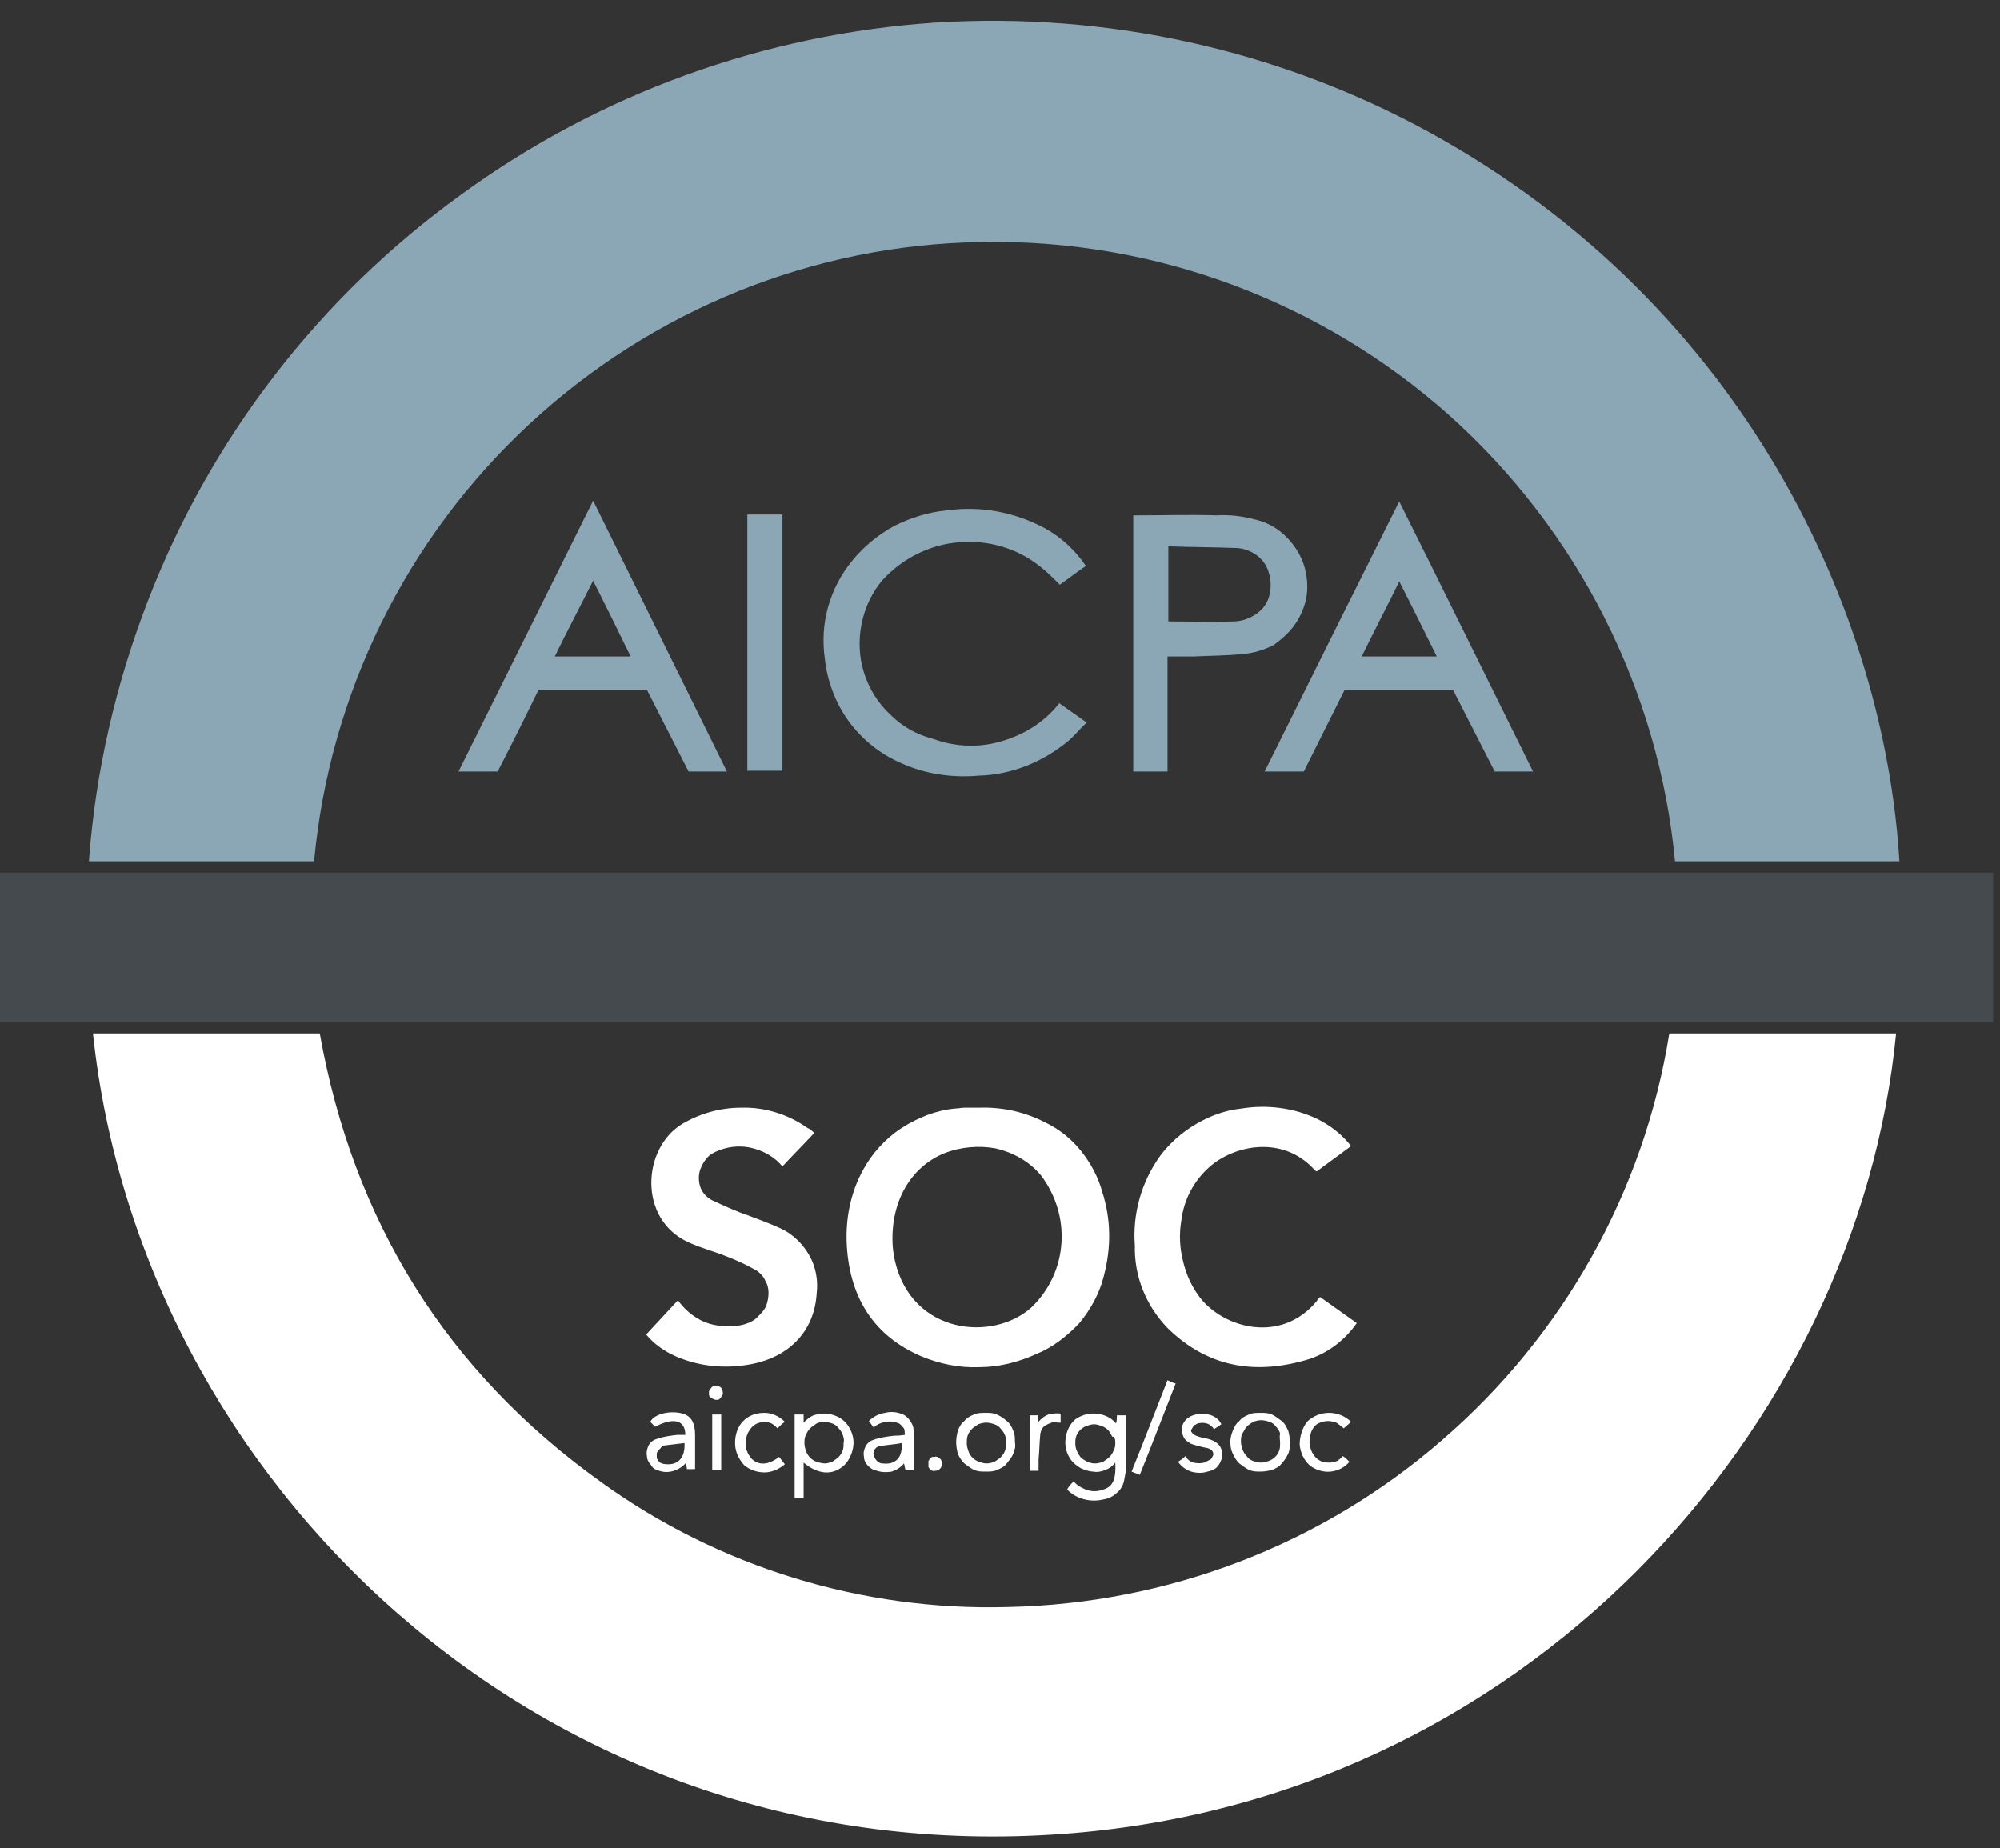
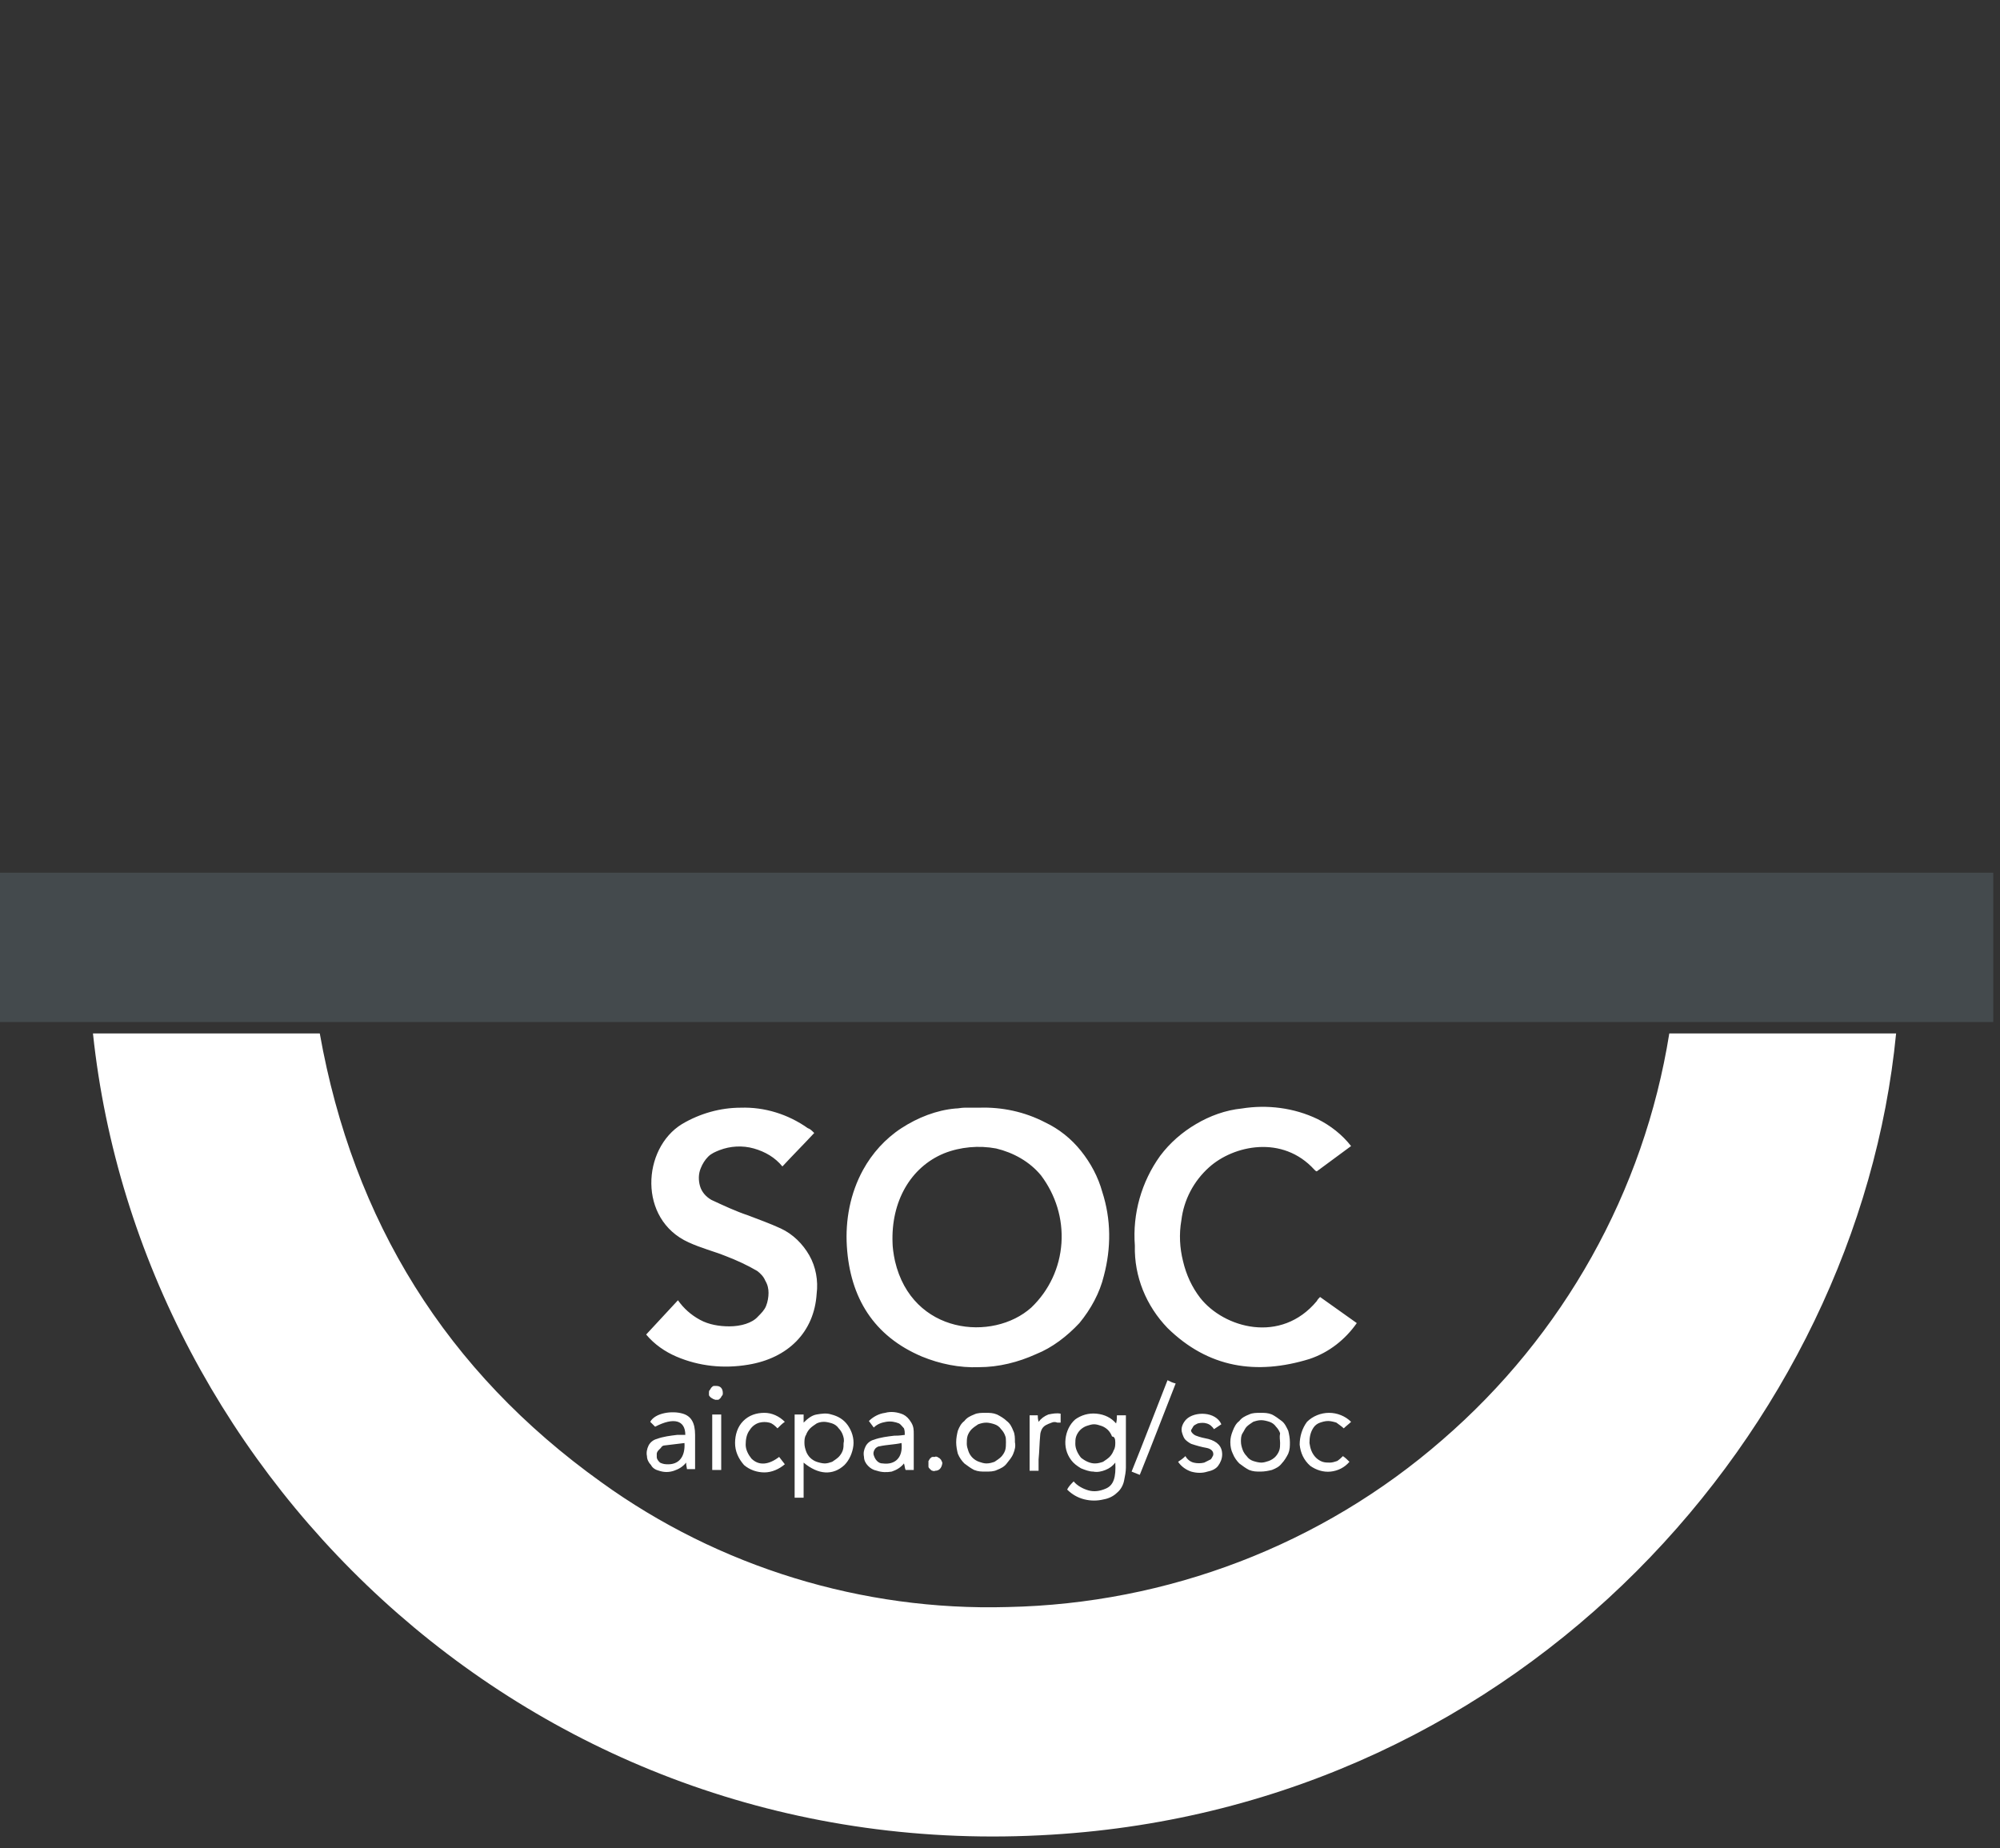
<svg xmlns="http://www.w3.org/2000/svg" width="79" height="73" viewBox="0 0 79 73" fill="none">
  <rect x="0" y="0" width="79" height="73" fill="#333333" stroke="none" />
-   <path d="M56.431 5.209C50.468 1.954 43.733 0.471 36.965 0.89C30.197 1.342 23.687 3.694 18.208 7.691C12.632 11.719 8.346 17.262 5.864 23.676C4.575 26.995 3.77 30.476 3.512 34.021H12.407C13.019 27.414 16.049 21.259 20.915 16.747C25.781 12.235 32.13 9.657 38.769 9.56C45.57 9.431 52.176 11.88 57.268 16.424C62.328 20.969 65.519 27.253 66.163 34.021H75.026C74.446 24.32 68.999 12.106 56.431 5.209ZM41.799 27.833C41.219 28.542 40.445 29.026 39.543 29.284C38.673 29.541 37.738 29.509 36.868 29.187C36.223 29.026 35.643 28.703 35.16 28.22C34.676 27.769 34.322 27.189 34.129 26.576C33.935 25.964 33.903 25.287 34.032 24.643C34.161 23.998 34.451 23.386 34.87 22.902C35.643 22.064 36.707 21.517 37.867 21.42C39.027 21.323 40.155 21.645 41.058 22.355C41.348 22.58 41.605 22.838 41.863 23.096C42.186 22.87 42.508 22.612 42.895 22.355C42.476 21.742 41.928 21.227 41.283 20.872C40.091 20.227 38.737 19.97 37.384 20.163C36.675 20.227 35.966 20.453 35.321 20.775C34.676 21.13 34.129 21.581 33.677 22.129C33.226 22.677 32.904 23.289 32.711 23.966C32.517 24.643 32.485 25.352 32.582 26.029C32.678 26.899 33.001 27.769 33.516 28.478C34.032 29.187 34.741 29.767 35.547 30.122C36.514 30.573 37.609 30.734 38.673 30.637C39.962 30.605 41.219 30.089 42.218 29.251C42.476 29.026 42.669 28.768 42.927 28.542L41.831 27.769C41.831 27.769 41.831 27.801 41.799 27.833ZM49.953 30.476H51.5L53.111 27.253H57.397L59.041 30.476H60.556C58.783 26.899 57.043 23.354 55.27 19.808C53.498 23.354 51.725 26.899 49.953 30.476ZM53.788 25.932C54.271 24.933 54.787 23.966 55.27 22.967C55.786 23.966 56.269 24.965 56.753 25.932H53.788ZM18.111 30.476H19.658C20.206 29.413 20.754 28.317 21.27 27.253H25.556C26.104 28.317 26.652 29.413 27.2 30.476H28.714L23.429 19.776C21.656 23.354 19.884 26.899 18.111 30.476ZM21.914 25.932C22.398 24.933 22.913 23.966 23.429 22.935C23.944 23.966 24.428 24.933 24.911 25.932H21.914ZM51.209 24.578C51.435 24.224 51.596 23.805 51.629 23.386C51.661 22.967 51.596 22.516 51.435 22.129C51.274 21.742 51.016 21.388 50.694 21.098C50.372 20.808 49.985 20.614 49.566 20.517C49.083 20.389 48.567 20.324 48.051 20.356C47.02 20.324 45.989 20.356 44.925 20.356C44.861 20.356 44.796 20.356 44.764 20.356V30.476H46.117V25.932C46.472 25.932 46.794 25.932 47.117 25.932C47.761 25.9 48.438 25.9 49.083 25.835C49.501 25.803 49.92 25.674 50.307 25.481C50.662 25.223 50.984 24.933 51.209 24.578ZM50.114 23.611C50.017 23.901 49.824 24.127 49.566 24.288C49.308 24.449 49.018 24.546 48.728 24.546C47.89 24.578 47.02 24.546 46.15 24.546V21.581C47.052 21.613 47.922 21.613 48.792 21.645C49.018 21.645 49.244 21.71 49.437 21.807C49.63 21.903 49.824 22.064 49.953 22.258C50.081 22.451 50.146 22.677 50.178 22.902C50.211 23.16 50.178 23.418 50.114 23.611ZM29.52 30.444H30.906V20.324H29.52V30.444Z" fill="#8BA6B5" />
  <path d="M39.8 63.478C34.063 63.639 28.391 61.899 23.75 58.547C17.627 54.164 13.953 48.234 12.631 40.821H3.672C5.541 58.482 21.301 73.726 41.54 72.469C60.2 71.341 73.382 56.388 74.896 40.821H65.937C64.938 47.074 61.747 52.746 56.977 56.871C52.208 61.028 46.117 63.349 39.8 63.478ZM36.416 53.584C37.125 53.874 37.898 54.035 38.672 54.003C39.445 54.003 40.219 53.809 40.928 53.487C41.572 53.229 42.152 52.778 42.636 52.262C43.087 51.714 43.441 51.07 43.603 50.393C43.893 49.297 43.893 48.169 43.538 47.074C43.377 46.493 43.087 45.946 42.7 45.462C42.314 44.979 41.83 44.592 41.282 44.334C40.477 43.915 39.574 43.722 38.672 43.754C38.478 43.754 38.285 43.754 38.092 43.754C37.963 43.754 37.866 43.786 37.737 43.786C36.996 43.851 36.255 44.141 35.61 44.56C34.965 44.979 34.45 45.559 34.095 46.203C33.58 47.138 33.386 48.202 33.451 49.233C33.58 51.263 34.514 52.778 36.416 53.584ZM37.286 45.559C37.931 45.301 38.672 45.237 39.349 45.365C40.025 45.527 40.67 45.881 41.121 46.429C41.701 47.203 41.991 48.137 41.927 49.104C41.862 50.071 41.443 50.973 40.734 51.65C39.22 53.004 36.029 52.714 35.352 49.813C35.288 49.523 35.256 49.233 35.256 49.104C35.191 47.46 35.965 46.107 37.286 45.559ZM28.81 52.391C28.423 52.391 28.004 52.327 27.65 52.133C27.295 51.94 27.005 51.682 26.779 51.36C26.361 51.811 25.942 52.262 25.523 52.714C25.845 53.1 26.264 53.39 26.715 53.584C27.617 53.97 28.584 54.067 29.551 53.906C31.13 53.648 32.162 52.617 32.258 51.102C32.323 50.586 32.226 50.039 31.968 49.587C31.71 49.136 31.324 48.749 30.84 48.524C30.421 48.331 29.97 48.169 29.551 48.008C29.068 47.847 28.584 47.621 28.101 47.396C27.875 47.267 27.714 47.074 27.65 46.848C27.585 46.622 27.585 46.364 27.682 46.139C27.746 45.978 27.843 45.817 27.972 45.688C28.101 45.559 28.262 45.494 28.423 45.43C28.842 45.269 29.326 45.237 29.777 45.365C30.228 45.494 30.615 45.72 30.905 46.075C31.324 45.623 31.743 45.204 32.162 44.753C32.065 44.657 32.001 44.592 31.904 44.56C31.13 44.012 30.196 43.722 29.261 43.754C28.455 43.754 27.65 43.98 26.941 44.399C25.361 45.365 25.2 48.169 27.198 49.072C27.682 49.297 28.198 49.426 28.681 49.62C29.1 49.781 29.519 49.974 29.906 50.2C30.035 50.296 30.163 50.425 30.228 50.586C30.325 50.748 30.357 50.909 30.357 51.07C30.357 51.231 30.325 51.424 30.26 51.586C30.196 51.747 30.067 51.876 29.938 52.005C29.712 52.262 29.261 52.391 28.81 52.391ZM46.117 52.456C47.728 54.035 49.629 54.325 51.724 53.68C52.498 53.422 53.142 52.907 53.593 52.262L52.143 51.231C52.079 51.295 52.047 51.328 52.014 51.392C50.596 53.1 48.34 52.456 47.406 51.263C47.083 50.844 46.858 50.361 46.729 49.813C46.6 49.297 46.568 48.749 46.664 48.202C46.761 47.396 47.148 46.655 47.76 46.107C48.727 45.237 50.661 44.818 51.918 46.203C51.95 46.236 51.982 46.268 52.014 46.268L53.368 45.269C53.013 44.818 52.562 44.463 52.047 44.205C51.112 43.754 50.048 43.625 49.049 43.786C48.405 43.851 47.792 44.076 47.245 44.399C46.697 44.721 46.213 45.14 45.826 45.656C45.085 46.687 44.731 47.944 44.827 49.201C44.795 50.425 45.279 51.586 46.117 52.456ZM42.475 56.065C42.249 56.259 42.12 56.549 42.088 56.839C42.056 57.129 42.12 57.419 42.314 57.677C42.41 57.806 42.539 57.902 42.7 57.999C42.861 58.063 43.023 58.128 43.184 58.128C43.345 58.16 43.506 58.128 43.667 58.063C43.828 57.999 43.957 57.902 44.054 57.773C44.086 58.353 43.989 58.676 43.667 58.805C43.441 58.901 43.216 58.934 42.99 58.869C42.765 58.805 42.539 58.676 42.41 58.515C42.314 58.611 42.217 58.708 42.152 58.837C42.346 59.03 42.571 59.159 42.829 59.224C43.087 59.288 43.345 59.288 43.603 59.224C43.796 59.191 43.989 59.095 44.118 58.966C44.279 58.837 44.376 58.644 44.408 58.45C44.441 58.289 44.473 58.128 44.473 57.967C44.473 57.322 44.473 56.71 44.473 56.065C44.473 56.001 44.473 55.936 44.473 55.904H44.118C44.118 56.001 44.118 56.097 44.086 56.226C43.893 56.001 43.635 55.872 43.313 55.84C42.99 55.807 42.7 55.904 42.475 56.065ZM44.054 56.968C44.054 57.064 44.054 57.193 43.989 57.29C43.957 57.387 43.893 57.483 43.828 57.548C43.764 57.612 43.667 57.677 43.571 57.741C43.474 57.773 43.377 57.806 43.248 57.806C43.055 57.806 42.861 57.709 42.7 57.58C42.571 57.419 42.475 57.225 42.475 57.032C42.475 56.935 42.475 56.839 42.507 56.742C42.539 56.645 42.604 56.549 42.668 56.484C42.733 56.42 42.829 56.355 42.926 56.323C43.023 56.291 43.119 56.259 43.216 56.259C43.313 56.259 43.409 56.291 43.506 56.323C43.603 56.355 43.699 56.42 43.764 56.484C43.828 56.549 43.893 56.645 43.925 56.742C44.022 56.742 44.054 56.839 44.054 56.968ZM31.743 55.872H31.388V59.159H31.743V57.773C32.323 58.257 32.903 58.289 33.354 57.87C33.547 57.677 33.676 57.387 33.709 57.097C33.741 56.806 33.644 56.517 33.483 56.291C33.322 56.065 33.096 55.936 32.838 55.872C32.645 55.807 32.452 55.84 32.258 55.872C32.065 55.904 31.904 56.033 31.743 56.194C31.743 56.065 31.743 55.969 31.743 55.872ZM32.548 56.162C32.645 56.162 32.774 56.194 32.871 56.226C32.967 56.259 33.064 56.323 33.129 56.42C33.193 56.484 33.257 56.581 33.29 56.678C33.322 56.774 33.354 56.871 33.322 57C33.322 57.097 33.322 57.193 33.29 57.29C33.257 57.387 33.193 57.483 33.129 57.548C33.064 57.612 32.967 57.677 32.871 57.741C32.774 57.773 32.677 57.806 32.581 57.806C32.484 57.806 32.355 57.773 32.258 57.741C32.162 57.709 32.065 57.644 32.001 57.58C31.936 57.516 31.872 57.419 31.839 57.322C31.807 57.225 31.775 57.129 31.775 57C31.775 56.903 31.775 56.774 31.839 56.678C31.872 56.581 31.936 56.484 32.001 56.42C32.065 56.355 32.162 56.291 32.258 56.226C32.323 56.194 32.419 56.162 32.548 56.162ZM37.769 56.968C37.769 57.129 37.802 57.29 37.834 57.419C37.898 57.58 37.995 57.709 38.092 57.806C38.221 57.902 38.349 57.999 38.478 58.063C38.639 58.128 38.768 58.128 38.93 58.128C39.091 58.128 39.252 58.128 39.381 58.063C39.542 57.999 39.671 57.934 39.767 57.806C39.864 57.677 39.961 57.58 40.025 57.419C40.09 57.258 40.122 57.129 40.09 56.968C40.09 56.806 40.09 56.645 40.025 56.516C39.961 56.355 39.896 56.226 39.767 56.13C39.671 56.033 39.51 55.936 39.381 55.872C39.22 55.807 39.091 55.807 38.93 55.807C38.768 55.807 38.607 55.807 38.478 55.872C38.317 55.936 38.188 56.001 38.092 56.13C37.963 56.226 37.898 56.355 37.834 56.516C37.802 56.645 37.769 56.806 37.769 56.968ZM39.735 56.968C39.735 57.064 39.735 57.193 39.703 57.29C39.671 57.387 39.606 57.483 39.542 57.548C39.477 57.612 39.381 57.677 39.284 57.741C39.187 57.773 39.091 57.806 38.962 57.806C38.865 57.806 38.768 57.773 38.672 57.741C38.575 57.709 38.478 57.644 38.414 57.58C38.349 57.516 38.285 57.419 38.253 57.322C38.221 57.225 38.188 57.129 38.188 57.032C38.188 56.935 38.188 56.806 38.221 56.71C38.253 56.613 38.317 56.517 38.382 56.452C38.446 56.388 38.543 56.323 38.639 56.259C38.736 56.226 38.833 56.194 38.962 56.194C39.059 56.194 39.187 56.226 39.284 56.259C39.381 56.291 39.477 56.355 39.542 56.452C39.606 56.517 39.671 56.613 39.703 56.71C39.735 56.774 39.735 56.871 39.735 56.968ZM48.598 56.968C48.598 57.129 48.63 57.29 48.695 57.419C48.759 57.58 48.856 57.709 48.953 57.806C49.081 57.902 49.21 57.999 49.339 58.063C49.501 58.128 49.629 58.128 49.791 58.128C49.952 58.128 50.113 58.096 50.242 58.063C50.403 57.999 50.532 57.934 50.628 57.806C50.725 57.709 50.822 57.548 50.886 57.419C50.951 57.258 50.951 57.129 50.951 56.968C50.951 56.806 50.919 56.645 50.886 56.516C50.822 56.388 50.757 56.226 50.628 56.13C50.499 56.033 50.371 55.936 50.242 55.872C50.081 55.807 49.952 55.807 49.791 55.807C49.629 55.807 49.468 55.807 49.339 55.872C49.178 55.936 49.049 56.001 48.953 56.13C48.824 56.226 48.759 56.355 48.695 56.516C48.63 56.678 48.598 56.806 48.598 56.968ZM50.564 57C50.564 57.097 50.564 57.193 50.532 57.29C50.499 57.387 50.435 57.483 50.371 57.548C50.306 57.612 50.209 57.677 50.113 57.709C50.016 57.741 49.919 57.773 49.823 57.773C49.726 57.773 49.597 57.741 49.501 57.709C49.404 57.677 49.307 57.612 49.243 57.516C49.178 57.451 49.114 57.354 49.081 57.258C49.049 57.161 49.017 57.064 49.017 56.935C49.017 56.839 49.017 56.71 49.081 56.613C49.146 56.517 49.178 56.42 49.243 56.355C49.307 56.291 49.404 56.226 49.501 56.162C49.597 56.13 49.694 56.097 49.823 56.097C49.919 56.097 50.048 56.13 50.145 56.162C50.242 56.194 50.338 56.259 50.403 56.355C50.467 56.42 50.532 56.517 50.564 56.613C50.532 56.774 50.564 56.871 50.564 57ZM26.038 58.096C26.232 58.16 26.425 58.16 26.618 58.096C26.812 58.031 26.973 57.934 27.102 57.773C27.102 57.902 27.134 57.967 27.134 58.031H27.456C27.456 57.58 27.456 57.129 27.456 56.678C27.456 56.194 27.295 55.936 26.973 55.84C26.554 55.711 25.877 55.807 25.684 56.162C25.748 56.226 25.813 56.291 25.877 56.355C26.618 55.969 27.07 56.097 27.07 56.678C26.973 56.678 26.844 56.678 26.747 56.678C26.489 56.71 26.199 56.742 25.942 56.839C25.813 56.871 25.684 56.968 25.619 57.097C25.555 57.225 25.523 57.387 25.555 57.516C25.555 57.644 25.619 57.773 25.716 57.87C25.78 57.999 25.909 58.063 26.038 58.096ZM26.232 57.097C26.489 57.064 26.779 57.032 27.037 57C27.07 57.548 26.812 57.87 26.328 57.838C26.232 57.838 26.135 57.806 26.07 57.773C26.006 57.709 25.942 57.644 25.942 57.548C25.942 57.516 25.942 57.451 25.942 57.419C25.942 57.387 25.974 57.322 26.006 57.29C26.038 57.258 26.07 57.225 26.103 57.193C26.135 57.129 26.199 57.097 26.232 57.097ZM35.32 56.71C35.062 56.742 34.772 56.774 34.514 56.871C34.385 56.903 34.257 57 34.192 57.129C34.128 57.258 34.095 57.387 34.128 57.548C34.128 57.677 34.192 57.806 34.289 57.902C34.385 57.999 34.482 58.063 34.643 58.096C34.837 58.16 35.03 58.16 35.223 58.128C35.417 58.063 35.578 57.967 35.707 57.806C35.739 57.902 35.739 57.999 35.771 58.063H36.093C36.093 57.58 36.093 57.129 36.093 56.645C36.093 56.484 36.093 56.355 35.997 56.194C35.9 56.033 35.803 55.936 35.675 55.872C35.449 55.775 35.191 55.743 34.965 55.807C34.708 55.84 34.482 55.969 34.321 56.13L34.514 56.388C34.643 56.259 34.804 56.194 34.998 56.162C35.191 56.13 35.352 56.162 35.513 56.226C35.578 56.259 35.642 56.355 35.707 56.42C35.739 56.516 35.739 56.581 35.739 56.678C35.513 56.71 35.417 56.71 35.32 56.71ZM34.869 57.806C34.772 57.806 34.708 57.773 34.643 57.709C34.579 57.644 34.547 57.58 34.514 57.483C34.482 57.387 34.514 57.322 34.547 57.258C34.579 57.193 34.675 57.129 34.74 57.129C35.03 57.064 35.32 57.064 35.61 57C35.675 57.58 35.352 57.87 34.869 57.806ZM47.567 57.773C47.438 57.806 47.277 57.806 47.148 57.773C47.019 57.741 46.89 57.644 46.825 57.516C46.729 57.612 46.632 57.677 46.535 57.741C46.664 57.934 46.858 58.063 47.051 58.128C47.277 58.192 47.502 58.192 47.696 58.128C47.857 58.096 48.018 58.031 48.115 57.902C48.211 57.773 48.276 57.612 48.276 57.451C48.276 57.129 48.082 56.935 47.728 56.839C47.567 56.806 47.406 56.774 47.245 56.71C47.148 56.678 47.019 56.549 47.051 56.484C47.083 56.42 47.116 56.388 47.148 56.323C47.18 56.291 47.245 56.259 47.309 56.226C47.438 56.194 47.567 56.194 47.663 56.226C47.792 56.259 47.889 56.355 47.953 56.452C48.05 56.388 48.147 56.323 48.244 56.259C48.018 55.743 47.18 55.743 46.858 56.065C46.793 56.13 46.729 56.226 46.697 56.323C46.664 56.42 46.664 56.517 46.697 56.613C46.729 56.71 46.761 56.806 46.825 56.871C46.89 56.935 46.987 57 47.051 57.032C47.245 57.097 47.47 57.161 47.663 57.193C47.825 57.225 47.953 57.322 47.921 57.483C47.889 57.548 47.857 57.612 47.825 57.644C47.696 57.709 47.631 57.741 47.567 57.773ZM53.078 56.42C53.175 56.323 53.271 56.259 53.368 56.162C53.142 55.936 52.82 55.807 52.498 55.807C52.175 55.807 51.853 55.936 51.627 56.162C51.434 56.42 51.337 56.742 51.337 57.064C51.37 57.387 51.499 57.677 51.756 57.902C51.982 58.063 52.272 58.16 52.562 58.128C52.852 58.096 53.11 57.967 53.303 57.741C53.239 57.677 53.142 57.58 53.046 57.516C52.981 57.58 52.917 57.644 52.82 57.709C52.723 57.741 52.627 57.773 52.53 57.773C52.433 57.773 52.337 57.773 52.24 57.741C52.143 57.709 52.047 57.644 51.982 57.58C51.821 57.419 51.756 57.225 51.724 57C51.724 56.774 51.756 56.581 51.885 56.388C51.95 56.291 52.047 56.226 52.143 56.194C52.24 56.162 52.337 56.13 52.465 56.13C52.562 56.13 52.691 56.162 52.788 56.194C52.917 56.291 53.013 56.355 53.078 56.42ZM30.002 56.194C30.131 56.162 30.26 56.162 30.389 56.194C30.518 56.226 30.615 56.323 30.711 56.42C30.808 56.323 30.905 56.226 31.001 56.162C30.776 55.936 30.486 55.807 30.196 55.807C29.873 55.807 29.583 55.904 29.358 56.13C29.132 56.355 29.035 56.678 29.035 57C29.035 57.322 29.164 57.612 29.39 57.87C29.616 58.063 29.906 58.16 30.196 58.16C30.486 58.16 30.776 58.031 31.001 57.838L30.776 57.548C30.357 57.87 29.97 57.902 29.68 57.612C29.551 57.451 29.454 57.258 29.454 57.064C29.454 56.871 29.487 56.645 29.616 56.484C29.712 56.323 29.873 56.226 30.002 56.194ZM46.439 54.647C46.31 54.615 46.245 54.583 46.117 54.518C45.633 55.743 45.182 56.935 44.698 58.128L45.021 58.257C45.504 57.064 45.955 55.872 46.439 54.647ZM41.089 56.678C41.089 56.613 41.121 56.517 41.153 56.452C41.186 56.388 41.25 56.323 41.315 56.291C41.379 56.259 41.443 56.226 41.54 56.194C41.605 56.162 41.701 56.162 41.766 56.194C41.798 56.194 41.862 56.194 41.895 56.194V55.84C41.733 55.807 41.572 55.84 41.411 55.872C41.25 55.936 41.121 56.033 41.024 56.162C40.992 56.033 40.992 55.969 40.992 55.904H40.67V58.096H41.024C41.024 57.934 41.024 57.773 41.024 57.644C41.057 57.322 41.057 57 41.089 56.678ZM28.133 58.063H28.488V55.872H28.133V58.063ZM36.674 57.806C36.674 57.838 36.674 57.87 36.674 57.934C36.674 57.967 36.706 57.999 36.738 58.031C36.77 58.063 36.803 58.096 36.835 58.096C36.867 58.096 36.899 58.128 36.931 58.096C37.093 58.096 37.189 57.999 37.221 57.806C37.221 57.773 37.221 57.741 37.189 57.709C37.189 57.677 37.157 57.644 37.125 57.612C37.093 57.58 37.06 57.58 37.028 57.548C36.996 57.548 36.964 57.516 36.931 57.548C36.899 57.548 36.867 57.548 36.835 57.548C36.803 57.548 36.77 57.58 36.738 57.612C36.706 57.644 36.706 57.677 36.674 57.709C36.674 57.741 36.674 57.773 36.674 57.806ZM28.552 55.034C28.552 54.841 28.455 54.744 28.294 54.744C28.262 54.744 28.23 54.744 28.198 54.744C28.165 54.744 28.133 54.776 28.101 54.808C28.069 54.841 28.069 54.873 28.036 54.905C28.004 54.937 28.004 54.969 28.004 55.002C28.004 55.034 28.004 55.066 28.004 55.098C28.004 55.131 28.036 55.163 28.069 55.195C28.101 55.227 28.133 55.227 28.165 55.26C28.198 55.26 28.23 55.292 28.262 55.292C28.294 55.292 28.326 55.292 28.359 55.292C28.391 55.292 28.423 55.26 28.455 55.227C28.488 55.195 28.488 55.163 28.52 55.131C28.552 55.098 28.552 55.066 28.552 55.034Z" fill="white" />
  <path opacity="0.2" d="M78.734 40.37V34.472H0V40.37H78.734Z" fill="#8BA6B5" />
</svg>